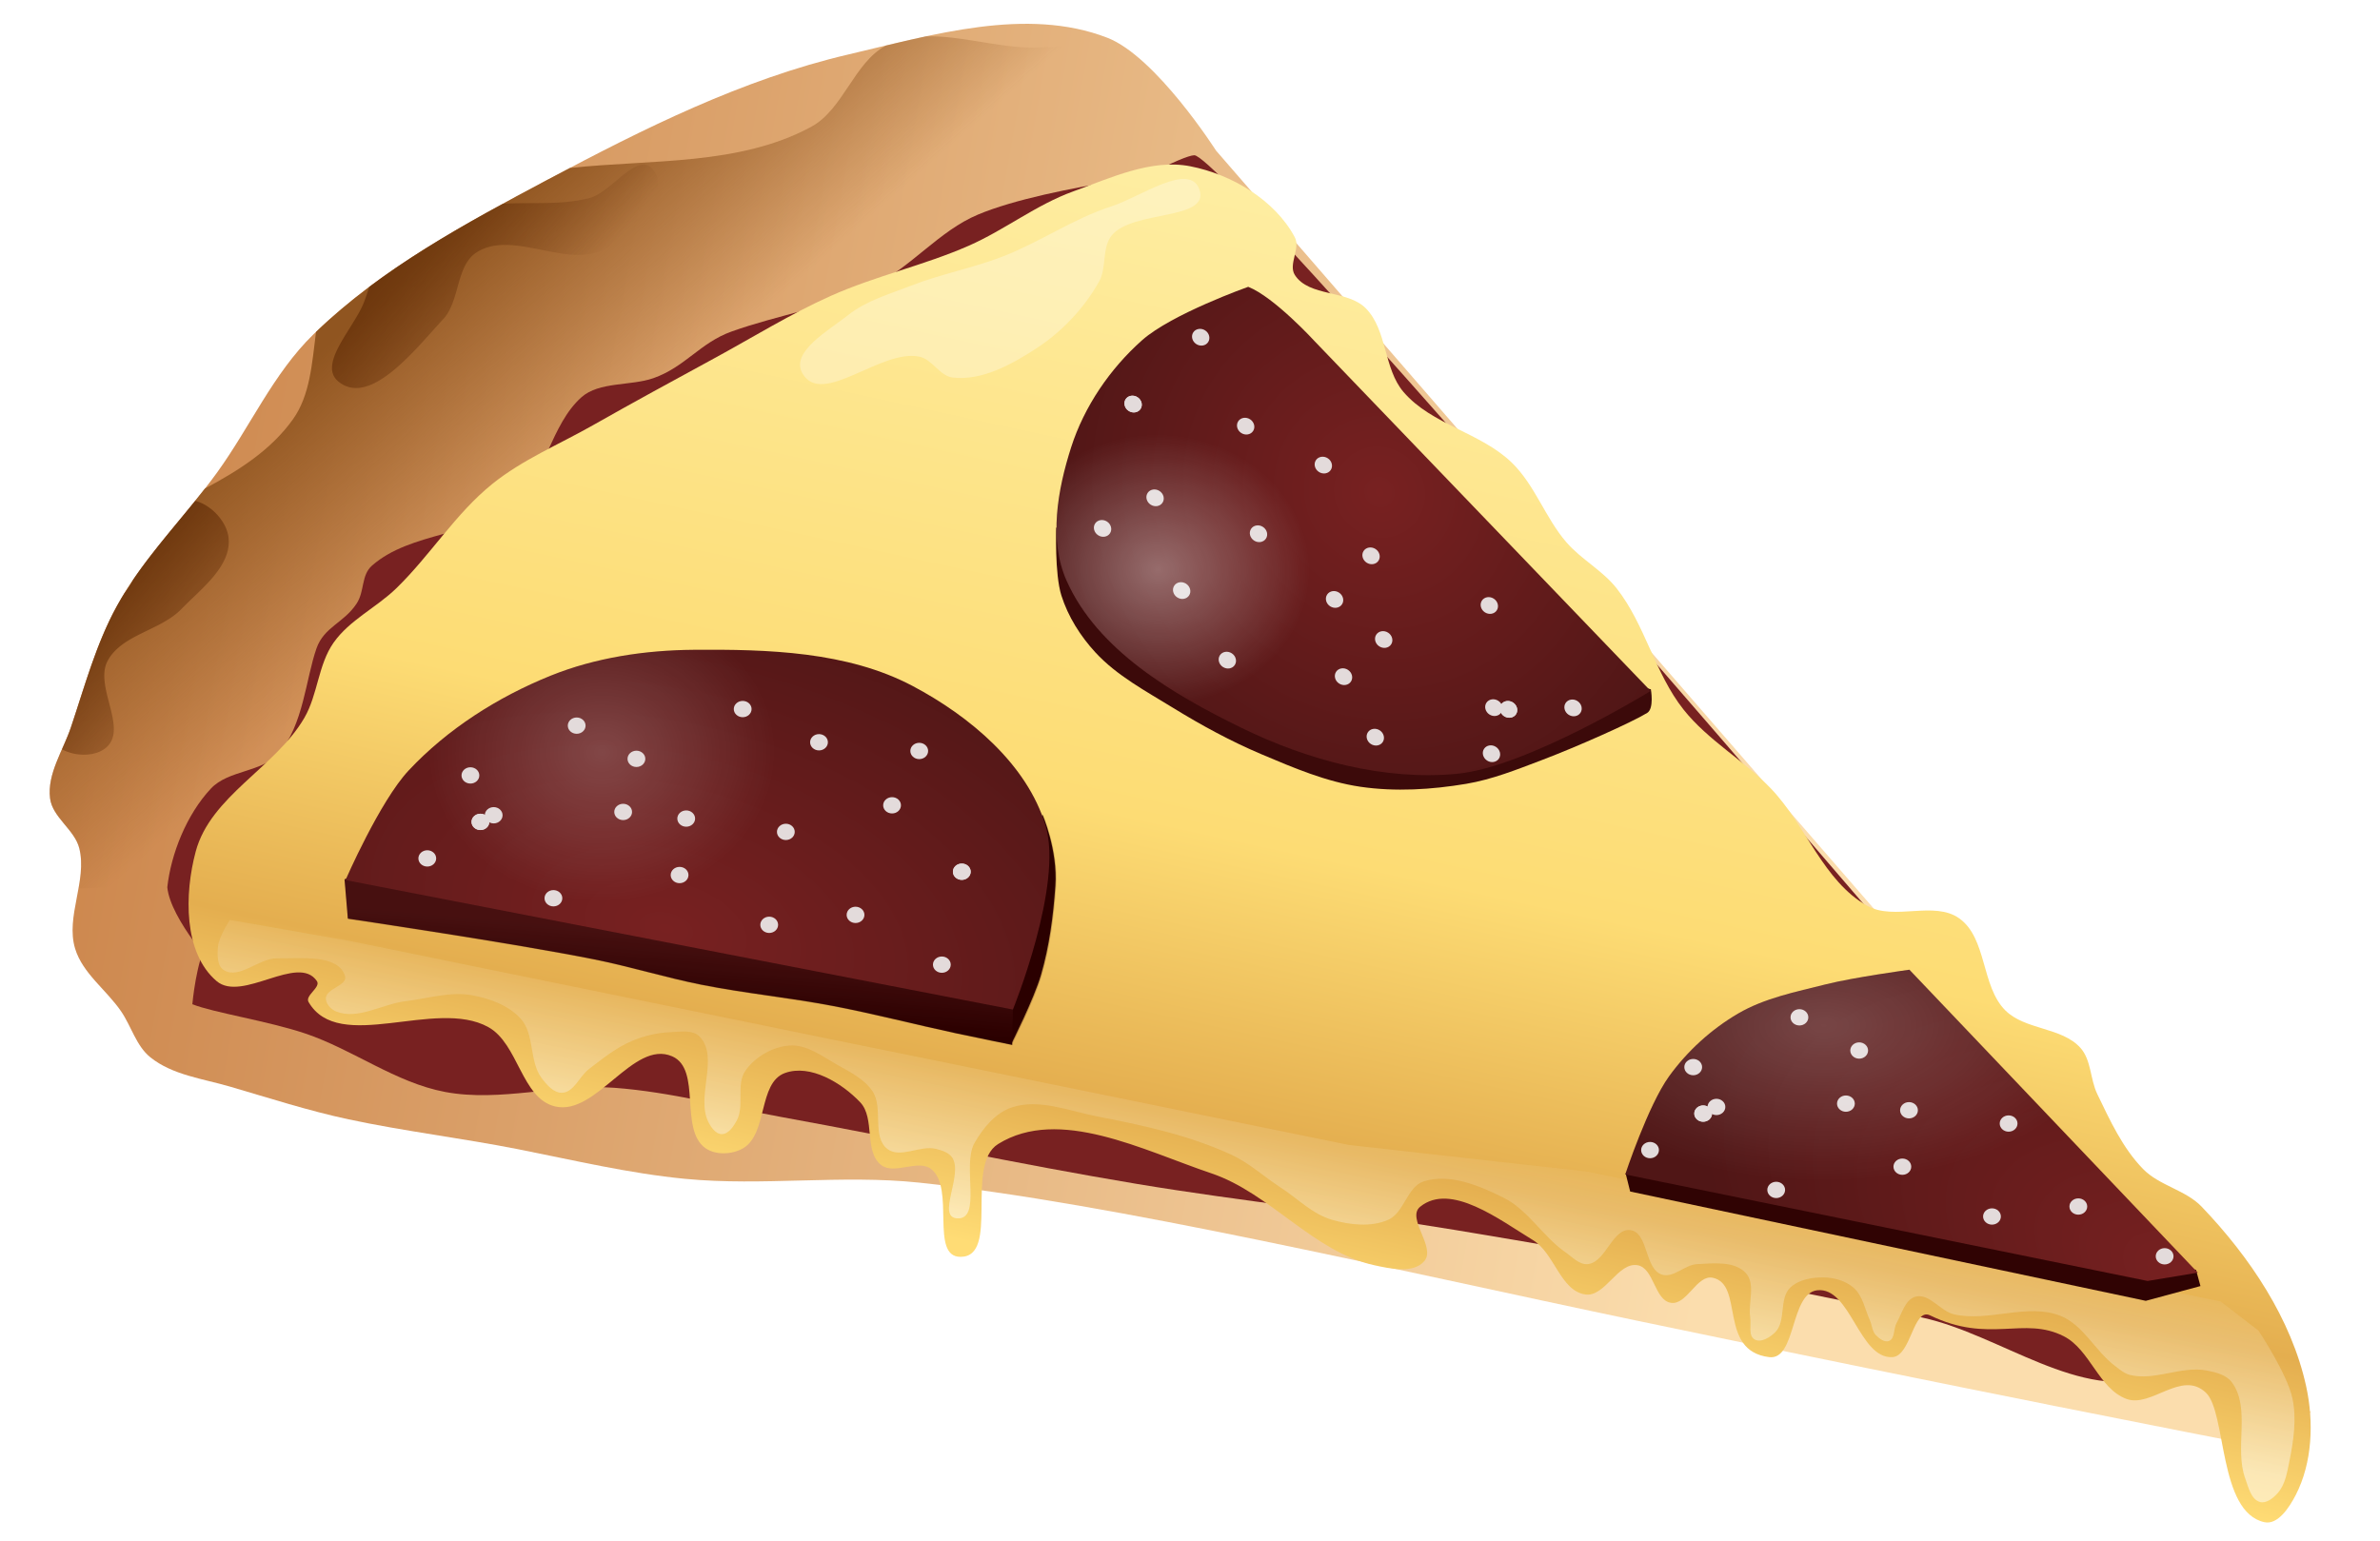
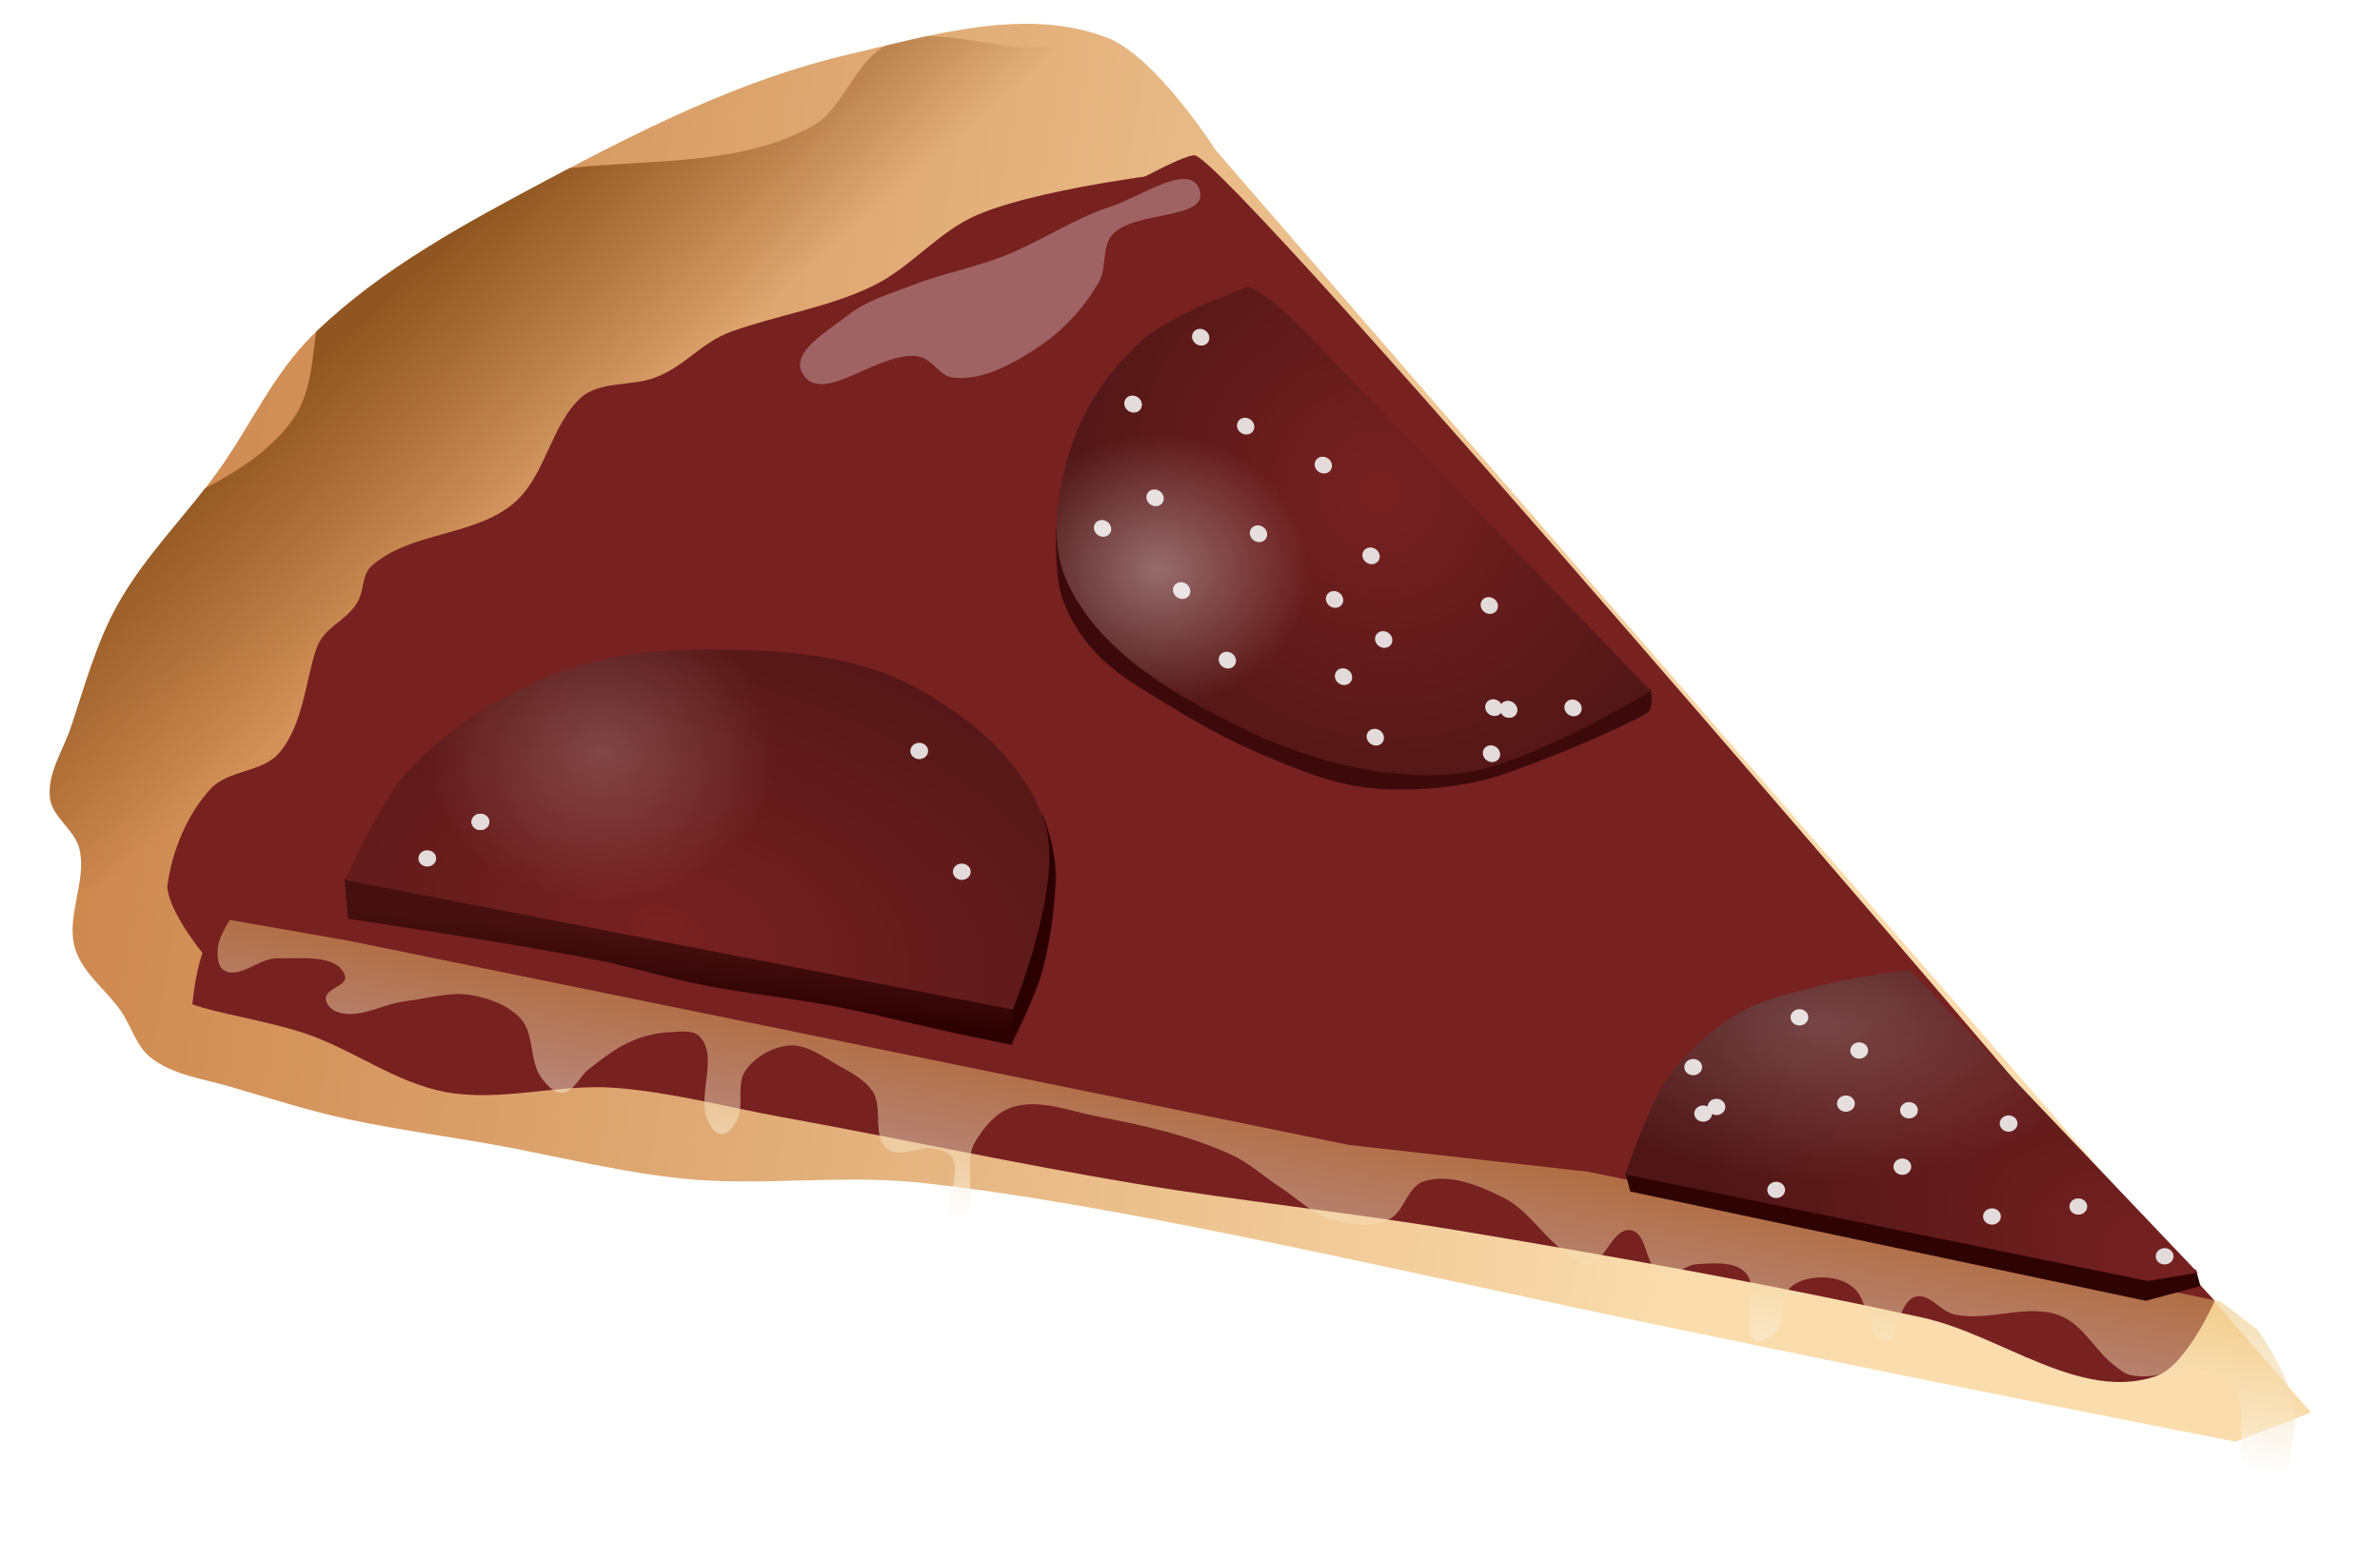
<svg xmlns="http://www.w3.org/2000/svg" xmlns:xlink="http://www.w3.org/1999/xlink" viewBox="0 0 400 259">
  <defs>
    <linearGradient id="a">
      <stop offset="0" stop-color="#782121" />
      <stop offset="1" stop-color="#501616" />
    </linearGradient>
    <linearGradient id="b" y2="425.86" gradientUnits="userSpaceOnUse" x2="233.44" y1="523.46" x1="785.2">
      <stop offset="0" stop-color="#fbddad" />
      <stop offset="1" stop-color="#c77c41" />
    </linearGradient>
    <linearGradient id="c" y2="287.59" gradientUnits="userSpaceOnUse" x2="458.36" y1="230.17" x1="407.76">
      <stop offset="0" stop-color="#905520" />
      <stop offset="1" stop-color="#905520" stop-opacity="0" />
    </linearGradient>
    <linearGradient id="d" y2="187.67" gradientUnits="userSpaceOnUse" x2="661.87" y1="518.71" x1="590.06">
      <stop offset="0" stop-color="#ffdc75" />
      <stop offset=".144" stop-color="#e4ae4f" />
      <stop offset=".39" stop-color="#fddc74" />
      <stop offset="1" stop-color="#feefa6" />
    </linearGradient>
    <linearGradient id="e" y2="258.68" gradientUnits="userSpaceOnUse" x2="437.75" y1="207.38" x1="373.5">
      <stop offset="0" stop-color="#520" />
      <stop offset="1" stop-color="#520" stop-opacity="0" />
    </linearGradient>
    <linearGradient id="f" y2="453.87" gradientUnits="userSpaceOnUse" x2="461.29" gradientTransform="translate(-133.11 -151.28) scale(1.315)" y1="437.23" x1="462.73">
      <stop offset="0" stop-color="#501616" />
      <stop offset="1" stop-color="#2b0000" />
    </linearGradient>
    <linearGradient id="k" y2="510.38" gradientUnits="userSpaceOnUse" x2="581.31" y1="456.82" x1="591.67">
      <stop offset="0" stop-color="#e7b353" />
      <stop offset="1" stop-color="#fff" />
    </linearGradient>
    <radialGradient id="m" gradientUnits="userSpaceOnUse" cy="320.06" cx="625.6" gradientTransform="matrix(.51 .014 -.012 .455 310.24 163.32)" r="86.84">
      <stop offset="0" stop-color="#fff" />
      <stop offset="1" stop-color="#fff" stop-opacity="0" />
    </radialGradient>
    <radialGradient id="i" gradientUnits="userSpaceOnUse" cy="379.21" cx="438.99" gradientTransform="matrix(.649 -.014 .012 .558 173.47 165.66)" r="78.254">
      <stop offset="0" stop-color="#fff" />
      <stop offset="1" stop-color="#fff" stop-opacity="0" />
    </radialGradient>
    <radialGradient id="j" xlink:href="#a" gradientUnits="userSpaceOnUse" cy="253.78" cx="690.15" gradientTransform="matrix(-.869 .82 -.862 -.914 1508.7 -38.897)" r="79.491" />
    <radialGradient id="n" gradientUnits="userSpaceOnUse" cy="426.25" cx="820.03" gradientTransform="matrix(1 0 0 .544 0 219.05)" r="83.675">
      <stop offset="0" stop-color="#fff" stop-opacity=".2" />
      <stop offset="1" stop-color="#fff" stop-opacity="0" />
    </radialGradient>
    <radialGradient id="l" xlink:href="#a" gradientUnits="userSpaceOnUse" cy="574.45" cx="938.14" gradientTransform="matrix(.429 -.903 1.64 .779 -417.51 924.27)" r="84.175" />
    <radialGradient id="h" xlink:href="#a" gradientUnits="userSpaceOnUse" cy="455.61" cx="455.51" gradientTransform="matrix(2.778 .665 -.386 1.61 -607.84 -613.77)" r="61.566" />
    <filter id="g" color-interpolation-filters="sRGB">
      <feGaussianBlur stdDeviation=".524" />
    </filter>
  </defs>
  <path d="M330.92 460.27c6.418 5.175 15.294 6.244 23.209 8.55 11.449 3.337 23.048 7.1 34.716 9.59 16.463 3.511 33.062 5.477 49.57 8.734 16.228 3.201 32.396 7.081 48.862 8.664 22.7 2.183 45.727-1.288 68.406 1.108 56.721 5.993 137.2 25.174 209.9 40.385 93.927 19.651 174.88 35.35 174.88 35.35l21.988-8.55-320.04-368.9s-17.53-27.465-31.76-32.983c-23.586-9.146-51.102-.871-75.735 4.887-30.926 7.228-59.918 21.718-87.951 36.646-24.122 12.846-48.843 26.113-68.406 45.197-11.724 11.437-18.498 27.039-28.095 40.31-9.544 13.199-21.465 24.82-29.317 39.09-6.088 11.065-9.413 23.454-13.437 35.425-2.3 6.839-6.979 13.604-6.108 20.766.683 5.615 7.189 9.168 8.551 14.658 2.356 9.492-4.07 19.96-1.222 29.317 2.207 7.245 9.163 12.07 13.438 18.323 2.996 4.382 4.417 10.105 8.55 13.437z" fill="url(#b)" transform="translate(-165.01 -86.926) scale(.575)" />
  <path d="M557.53 161.81c-3.895.83-7.76 1.77-11.594 2.688-9.328 4.94-12.453 18.687-21.906 23.78-20.996 11.317-46.361 9.45-70.469 12-2.2 1.157-4.407 2.305-6.594 3.47-23.809 12.678-48.185 25.78-67.625 44.468-1.167 9.059-1.686 18.48-6.781 25.594-6.4 8.937-15.719 14.868-25.688 20.188-8.806 11.308-18.823 21.812-25.719 34.344-6.088 11.065-9.413 23.467-13.438 35.438-2.3 6.84-6.996 13.588-6.125 20.75.683 5.616 7.2 9.166 8.563 14.656.942 3.8.463 7.772-.25 11.75 4.433-.201 8.76-.361 12.594-.312 19.084.243 41.527 1.22 56.188-11 18.819-15.685 9.915-50.727 26.875-68.406 36.977-38.547 98.109-42.268 146.56-64.75 34.176-15.858 91.05-17.096 120-37.031l-29.72-34.25s-16.245-25.47-30.156-32.281c-7.821.859-15.72 2.202-23.469 2.187-10.273-.02-21.112-3.594-31.25-3.28z" fill="url(#c)" transform="translate(-165.01 -86.926) scale(.575)" />
  <path d="M32.331 168.81c3.512 1.405 12.774 2.832 18.962 4.916 8.056 2.712 15.174 8.264 23.527 9.832 9.321 1.75 18.985-1.406 28.443-.702 9.48.705 18.738 3.217 28.091 4.916 19.922 3.618 39.722 7.913 59.694 11.237 17.733 2.95 35.64 4.78 53.374 7.725 26.315 4.37 52.596 9.053 78.655 14.748 13.201 2.885 26.555 14.241 39.328 9.832 5.046-1.742 9.832-12.641 9.832-12.641l-25.984-28.092S206.104 25.907 200.717 26.096c-7.794.281-127.62 72.7-165.778 132.186-1.952 3.043-2.61 10.526-2.61 10.526z" fill="#782121" />
  <path d="M36.545 163.187s-7.905-8.61-8.427-14.046c.61-5.534 3.2-12.19 7.343-16.6 2.933-3.12 8.587-2.691 11.406-5.915 4.112-4.704 4.526-12.52 6.328-17.643 1.27-3.61 4.614-4.281 6.74-7.522 1.376-2.095.734-4.764 2.596-6.395 6.541-5.735 17.276-4.868 23.877-10.535 5.328-4.573 6.154-13.171 11.322-17.762 2.975-2.644 8.275-1.87 12.07-3.196 5.321-1.861 7.872-5.95 13.128-7.836 7.874-2.824 16.363-4.048 23.877-7.725 6.357-3.11 11.031-9.2 17.557-11.939 12.108-5.08 38.626-7.725 38.626-7.725L39.354 163.891l-2.809-.702" fill="#782121" />
-   <path d="M634.9 199.79c-11.443-2.237-23.232 3.383-34.203 7.33-10.796 3.883-20.035 11.262-30.538 15.88-13.089 5.753-27.257 8.824-40.311 14.657-11.808 5.278-22.84 12.145-34.203 18.323-11.848 6.442-23.695 12.89-35.425 19.545-9.84 5.584-20.502 10.01-29.317 17.102-10.777 8.671-18.171 20.904-28.095 30.538-5.8 5.63-13.668 9.273-18.323 15.88-4.53 6.429-4.598 15.19-8.55 21.988-8.439 14.514-27.425 22.87-31.76 39.09-3.303 12.351-3.627 29.577 6.107 37.867 7.44 6.336 23.838-8.092 29.317 0 1.23 1.816-3.544 4.211-2.443 6.108 8.873 15.29 37.052-1.22 52.526 7.33 8.853 4.89 9.704 20.873 19.545 23.208 12.069 2.864 22.82-19.586 34.203-14.658 8.747 3.787 1.965 21.405 9.772 26.874 3.002 2.103 7.836 1.859 10.994 0 7.227-4.252 4.33-19.14 12.215-21.988 7.397-2.67 16.565 2.855 21.988 8.55 4.44 4.664 1.046 14.346 6.108 18.324 3.855 3.03 10.804-1.808 14.658 1.221 7.087 5.57-.463 25.652 8.55 25.652 11.589 0 1.154-26.862 10.995-32.982 17.8-11.069 42.435 1.858 62.298 8.551 17.278 5.822 29.828 22.98 47.64 26.874 4.79 1.047 11.479 2.512 14.658-1.221 3.442-4.042-5.35-12.543-1.222-15.88 8.918-7.208 23.186 3.813 32.982 9.772 6.274 3.817 8.006 14.803 15.27 15.88 5.77.856 9.516-9.52 15.268-8.55 4.835.813 4.926 10.251 9.773 10.993 4.693.719 7.567-8.302 12.215-7.329 9.289 1.944 1.503 21.351 16.49 23.209 7.963.987 6.074-18.66 14.049-19.545 9.746-1.081 12.197 20.09 21.988 19.545 5.47-.305 6.066-14.609 10.994-12.215 17.312 8.41 27.333.133 39.089 6.108 7.7 3.913 10.219 15.334 18.323 18.323 7.28 2.685 16.08-8.567 23.209-1.833 6.088 5.751 3.574 34.896 17.102 37.868 3.947.868 7.308-4.348 9.161-7.94 4.876-9.451 5.327-21.37 3.054-31.76-4.329-19.785-16.541-37.889-30.538-52.526-4.684-4.897-12.365-6.147-17.102-10.994-6.004-6.142-9.711-14.248-13.437-21.988-2.067-4.294-1.715-9.879-4.886-13.437-5.452-6.117-16.193-5.2-21.988-10.994-7.082-7.082-5.294-21.044-13.437-26.874-7.352-5.263-18.981.744-26.874-3.664-12.882-7.194-17.915-23.524-28.095-34.203-7.957-8.346-18.494-14.17-25.652-23.21-8.373-10.572-11.207-24.824-19.545-35.424-4.098-5.21-10.316-8.43-14.658-13.437-6.142-7.082-9.183-16.651-15.88-23.21-9.038-8.849-23.541-11.15-31.76-20.765-5.803-6.788-4.734-18.063-10.994-24.431-5.364-5.456-16.667-3.313-20.766-9.773-1.964-3.094 1.714-7.755 0-10.994-5.76-10.88-18.457-18.405-30.538-20.766z" fill="url(#d)" transform="translate(-165.01 -86.926) scale(.575)" />
-   <path d="M474.81 199.31c-4.423.306-10.203 8.36-15.5 9.75-8.194 2.15-16.889 1.18-25.375 1.688-13.477 7.35-26.826 15.128-39.031 24.28-.493 1.558-.986 3.089-1.563 4.563-2.955 7.556-13.712 18.193-7.343 23.219 9.318 7.354 22.465-9.634 30.53-18.344 4.95-5.344 3.648-15.602 9.782-19.531 10.635-6.812 27.037 5.265 37.875-1.219 7.671-4.59 19.474-16.625 13.438-23.219-.853-.932-1.792-1.258-2.813-1.187zm-130.78 98.281c-6.134 7.596-12.627 14.949-18.094 22.969-.026.053-.067.103-.094.156-.37.748-.788 1.46-1.25 2.156-.37.559-.77 1.102-1.187 1.625a88.356 88.356 0 00-2.25 3.844c-6.088 11.065-9.414 23.467-13.438 35.438-.722 2.146-1.68 4.292-2.625 6.438 3.894 2.223 9.944 2.2 13.03-.594 6.224-5.634-3.623-17.757.282-25.188 4.08-7.764 15.417-8.868 21.531-15.156 5.824-5.99 14.737-12.568 13.844-20.875-.508-4.721-5.011-9.606-9.75-10.812z" fill="url(#e)" transform="translate(-165.01 -86.926) scale(.575)" />
  <path d="M169.984 175.433s3.793-7.52 4.963-11.54c1.415-4.864 2.071-9.949 2.423-15.002.42-6.028-2.193-12.001-2.193-12.001l-5.654 27.119z" fill="#2b0000" />
  <path d="M387.67 408.24l.97 11.487s48.217 7.13 72.101 11.922c10.486 2.104 20.735 5.295 31.225 7.38 12.786 2.542 25.803 3.79 38.606 6.246 11.995 2.3 23.826 5.386 35.767 7.948 5.48 1.176 16.464 3.406 16.464 3.406l.284-12.206-185.93-40.025z" fill="url(#f)" transform="translate(-165.01 -86.926) scale(.575)" />
  <path d="M551.38 411.22l-7.5 35.875.25 5.906-140.75-30.28-7.219 2.905.75 8.75s36.675 5.418 54.844 9.063c7.977 1.6 15.77 4.039 23.75 5.625 9.726 1.934 19.636 2.882 29.375 4.75 9.125 1.75 18.104 4.082 27.188 6.031 4.169.894 12.531 2.594 12.531 2.594V462c.309-.614 4.972-9.916 6.469-15.062 1.872-6.435 2.753-13.158 3.219-19.844.555-7.976-2.906-15.875-2.906-15.875z" transform="matrix(.756 0 0 .756 -241.538 -173.9)" opacity=".5" filter="url(#g)" fill="#2b0000" />
  <path d="M387.97 408.46l195.07 37.85s14.793-36.374 9.534-53.816c-5.416-17.965-22.237-31.984-38.82-40.762-19.128-10.124-42.415-10.758-64.055-10.59-14.166.11-28.684 2.274-41.818 7.583-15.414 6.232-30.117 15.566-41.476 27.707-8.416 8.996-18.44 32.027-18.44 32.027z" fill="url(#h)" transform="translate(-165.01 -86.926) scale(.575)" />
  <path d="M387.97 408.46l195.07 37.85s14.793-36.374 9.534-53.816c-5.416-17.965-22.237-31.984-38.82-40.762-19.128-10.124-42.415-10.758-64.055-10.59-14.166.11-28.684 2.274-41.818 7.583-15.414 6.232-30.117 15.566-41.476 27.707-8.416 8.996-18.44 32.027-18.44 32.027z" opacity=".187" fill="url(#i)" transform="translate(-165.01 -86.926) scale(.575)" />
  <g fill="#e3dbdb">
    <path d="M73.307 144.297c0 .757-.67 1.37-1.495 1.37s-1.495-.614-1.495-1.37.67-1.37 1.495-1.37 1.495.613 1.495 1.37zM82.237 138.158c0 .756-.669 1.37-1.494 1.37s-1.495-.614-1.495-1.37.669-1.37 1.495-1.37 1.494.613 1.494 1.37z" />
    <path d="M82.237 138.158c0 .756-.669 1.37-1.494 1.37s-1.495-.614-1.495-1.37.669-1.37 1.495-1.37 1.494.613 1.494 1.37z" />
-     <path d="M84.466 137.043c0 .757-.669 1.37-1.494 1.37s-1.495-.613-1.495-1.37.669-1.37 1.495-1.37 1.494.613 1.494 1.37zM106.227 136.486c0 .757-.67 1.37-1.495 1.37s-1.495-.613-1.495-1.37.67-1.37 1.495-1.37 1.495.613 1.495 1.37zM145.281 153.788c0 .757-.669 1.37-1.495 1.37s-1.494-.613-1.494-1.37.669-1.37 1.494-1.37 1.495.614 1.495 1.37zM151.42 135.371c0 .757-.669 1.37-1.494 1.37s-1.495-.613-1.495-1.37.669-1.37 1.495-1.37 1.494.614 1.494 1.37zM126.316 119.192c0 .757-.67 1.37-1.495 1.37s-1.495-.613-1.495-1.37.67-1.37 1.495-1.37 1.495.614 1.495 1.37zM115.71 147.092c0 .757-.67 1.37-1.495 1.37s-1.495-.613-1.495-1.37.67-1.37 1.495-1.37 1.495.613 1.495 1.37zM159.789 162.157c0 .756-.67 1.37-1.495 1.37s-1.495-.614-1.495-1.37.669-1.37 1.495-1.37 1.495.613 1.495 1.37zM133.57 139.839c0 .756-.67 1.37-1.495 1.37s-1.495-.614-1.495-1.37.67-1.37 1.495-1.37 1.495.613 1.495 1.37zM98.416 121.979c0 .757-.669 1.37-1.495 1.37s-1.494-.613-1.494-1.37.669-1.37 1.494-1.37 1.495.613 1.495 1.37zM94.506 150.993c0 .757-.669 1.37-1.495 1.37s-1.494-.613-1.494-1.37.669-1.37 1.494-1.37 1.495.613 1.495 1.37zM116.824 137.6c0 .757-.669 1.37-1.495 1.37s-1.494-.613-1.494-1.37.669-1.37 1.494-1.37 1.495.614 1.495 1.37zM130.774 155.46c0 .757-.669 1.37-1.495 1.37s-1.495-.613-1.495-1.37.67-1.37 1.495-1.37 1.495.613 1.495 1.37zM139.142 124.774c0 .757-.669 1.37-1.495 1.37s-1.494-.613-1.494-1.37.669-1.37 1.494-1.37 1.495.613 1.495 1.37zM108.456 127.56c0 .757-.669 1.37-1.495 1.37s-1.495-.613-1.495-1.37.67-1.37 1.495-1.37 1.495.614 1.495 1.37zM80.557 130.347c0 .757-.67 1.37-1.495 1.37s-1.495-.613-1.495-1.37.669-1.37 1.495-1.37 1.495.613 1.495 1.37zM163.141 146.535c0 .757-.669 1.37-1.495 1.37s-1.495-.613-1.495-1.37.67-1.37 1.495-1.37 1.495.613 1.495 1.37z" />
    <path d="M163.141 146.535c0 .757-.669 1.37-1.495 1.37s-1.495-.613-1.495-1.37.67-1.37 1.495-1.37 1.495.613 1.495 1.37zM155.988 126.236c0 .757-.67 1.37-1.495 1.37s-1.495-.613-1.495-1.37.67-1.37 1.495-1.37 1.495.613 1.495 1.37z" />
  </g>
  <path d="M177.516 88.683s-.286 7.782.869 11.422c1.122 3.538 3.196 6.83 5.71 9.559 3.62 3.927 8.489 6.511 13.036 9.31 4.777 2.941 9.733 5.636 14.898 7.822 5.375 2.275 10.86 4.621 16.636 5.462 5.859.854 11.915.482 17.753-.496 4.363-.731 8.527-2.405 12.663-3.973 6.062-2.298 15.151-6.352 17.753-7.945 1.206-.739.621-3.973.621-3.973z" fill="#3c0a0a" />
  <path d="M671.31 251.01l98.136 102.17s-36.083 22.202-56.462 24.198c-21.43 2.099-43.839-3.985-63.183-13.443-19.999-9.778-42.043-22.675-51.084-43.018-5.28-11.882-2.62-26.602 1.344-38.985 3.817-11.921 11.381-22.994 20.743-31.303 8.655-7.681 31.011-15.603 31.011-15.603 7.6 2.98 19.496 15.986 19.496 15.986z" fill="url(#j)" transform="translate(-165.01 -86.926) scale(.575)" />
  <g fill="#e3dbdb">
    <path d="M263.125 118.178c.415-.633 1.31-.78 2.001-.328s.915 1.333.5 1.966-1.31.78-2 .328-.915-1.333-.5-1.966zM252.29 118.423c.415-.633 1.311-.78 2.002-.327s.914 1.332.5 1.965-1.31.78-2.001.328-.915-1.332-.5-1.966z" />
    <path d="M252.29 118.423c.415-.633 1.311-.78 2.002-.327s.914 1.332.5 1.965-1.31.78-2.001.328-.915-1.332-.5-1.966z" />
    <path d="M249.815 118.135c.415-.633 1.31-.78 2.001-.328s.915 1.332.5 1.965-1.31.78-2 .328-.915-1.332-.501-1.965zM231.303 106.683c.414-.633 1.31-.78 2.001-.328s.915 1.332.5 1.965-1.31.78-2 .328-.916-1.332-.501-1.965zM208.103 70.816c.415-.633 1.31-.78 2.001-.328s.915 1.333.5 1.966-1.31.78-2 .328-.915-1.333-.5-1.966zM192.88 82.863c.414-.633 1.31-.78 2.001-.327s.915 1.332.5 1.965-1.31.78-2.001.328-.915-1.332-.5-1.966zM205.023 110.15c.415-.634 1.31-.78 2.001-.328s.915 1.332.5 1.965-1.31.78-2 .328-.915-1.332-.5-1.965zM229.178 92.615c.414-.633 1.31-.78 2.001-.328s.915 1.333.5 1.966-1.31.78-2 .327-.916-1.332-.501-1.965zM200.548 55.87c.415-.634 1.31-.78 2.002-.329s.914 1.333.5 1.966-1.31.78-2.001.327-.915-1.332-.5-1.965zM210.262 88.902c.414-.633 1.31-.78 2.001-.327s.915 1.332.5 1.965-1.31.78-2 .328-.916-1.332-.501-1.966zM229.893 123.099c.414-.633 1.31-.78 2-.328s.916 1.332.501 1.965-1.31.78-2.001.328-.915-1.332-.5-1.965zM249.055 100.964c.415-.633 1.31-.78 2.001-.327s.915 1.332.5 1.965-1.31.78-2 .328-.915-1.332-.5-1.966zM223.047 99.946c.414-.633 1.31-.78 2.001-.327s.915 1.332.5 1.965-1.31.78-2.001.328-.915-1.332-.5-1.966zM221.157 77.363c.414-.633 1.31-.78 2.001-.328s.915 1.332.5 1.965-1.31.78-2 .328-.916-1.332-.501-1.965zM197.349 98.455c.414-.634 1.31-.78 2-.328s.916 1.332.501 1.965-1.31.78-2.001.328-.915-1.332-.5-1.965zM224.55 112.93c.414-.633 1.31-.78 2-.328s.915 1.332.5 1.965-1.31.78-2 .328-.915-1.332-.5-1.965zM249.419 125.88c.414-.634 1.31-.78 2.001-.329s.915 1.333.5 1.966-1.31.78-2 .327-.916-1.332-.501-1.965zM189.187 67.103c.415-.633 1.31-.78 2.002-.327s.914 1.332.5 1.965-1.31.78-2.001.328-.915-1.332-.5-1.966z" />
    <path d="M189.187 67.103c.415-.633 1.31-.78 2.002-.327s.914 1.332.5 1.965-1.31.78-2.001.328-.915-1.332-.5-1.966zM184.054 88.005c.415-.633 1.311-.78 2.002-.328s.914 1.332.5 1.966-1.31.78-2.001.327-.915-1.332-.5-1.965z" />
  </g>
  <path d="M387.83 436.52c.847 2.73-5.539 3.622-5.614 6.478-.044 1.641 1.499 3.277 3.023 3.887 6.35 2.544 13.505-2.216 20.298-3.023 6.458-.767 13.038-2.9 19.435-1.728 5.193.953 10.739 2.97 14.252 6.91 4.06 4.555 2.385 12.396 6.046 17.276 1.486 1.98 3.573 4.45 6.046 4.318 3.462-.184 5.021-4.802 7.774-6.91 3.963-3.033 7.934-6.246 12.524-8.205 3.533-1.508 7.39-2.442 11.23-2.592 2.908-.113 6.626-.81 8.637 1.296 5.798 6.07-1.238 17.579 2.591 25.049.79 1.542 2.153 3.46 3.887 3.455 1.937-.006 3.38-2.193 4.319-3.887 2.41-4.347-.276-10.624 2.591-14.684 2.864-4.055 8.003-7.02 12.956-7.342 4.962-.322 9.492 3.167 13.82 5.614 3.76 2.126 7.965 4.183 10.365 7.774 3.22 4.819-.26 13.29 4.319 16.843 3.753 2.912 9.649-1.174 14.252 0 1.748.446 3.774 1.075 4.75 2.591 3.205 4.976-4.603 17.24 1.296 17.707 7.52.596 1.445-15.475 5.183-22.026 2.472-4.333 6.079-8.744 10.797-10.365 7.939-2.727 16.807 1 25.049 2.592 13.378 2.582 26.935 5.51 39.3 11.229 5.183 2.396 9.46 6.398 14.253 9.501 4.995 3.234 9.397 7.853 15.116 9.501 5.256 1.515 11.4 2.194 16.41 0 4.667-2.043 5.518-9.664 10.366-11.229 7.55-2.437 16.218 1.218 23.32 4.751 7.215 3.589 11.517 11.39 18.14 15.98 2.011 1.394 4.04 3.676 6.478 3.455 5.307-.48 7.252-10.702 12.524-9.933 5.217.76 4.096 11.208 9.07 12.956 3.395 1.194 6.77-2.836 10.364-3.023 4.822-.251 10.977-.957 14.252 2.591 2.944 3.19.654 8.664 1.296 12.956.326 2.178-.62 5.393 1.296 6.478 1.862 1.055 4.549-.63 6.046-2.16 3.185-3.252 1.058-9.78 4.319-12.955 2.48-2.415 6.473-3.095 9.933-3.023 3.05.062 6.348 1.007 8.638 3.023 2.657 2.34 3.3 6.271 4.75 9.501.635 1.414.652 3.202 1.728 4.319.983 1.021 2.57 2.252 3.887 1.727 1.738-.692 1.245-3.549 2.16-5.182 1.56-2.79 2.522-6.963 5.613-7.774 3.988-1.046 7.21 4.27 11.23 5.183 10.109 2.294 21.463-3.4 31.095.431 6.721 2.674 10.185 10.353 15.98 14.684 1.344 1.005 2.688 2.19 4.318 2.592 7.281 1.792 15.096-2.72 22.458-1.296 2.656.514 5.74 1.276 7.342 3.455 5.598 7.61.665 19.192 3.887 28.072.927 2.553 1.704 6.175 4.319 6.91 1.86.523 3.897-1.15 5.183-2.591 2.242-2.516 2.791-6.197 3.455-9.501 1.191-5.935 2.114-12.216.863-18.14-1.529-7.244-9.933-19.865-9.933-19.865l-11.07-8.532-185.02-37.937-69.796-7.818-55.523-11.336-62.2-12.7-139.88-28.561-34.93-7.132-34.55-6.047s-3.21 4.95-3.455 7.774c-.205 2.366-.292 5.662 1.728 6.91 4.516 2.791 10.24-3.552 15.548-3.455 6.842.125 17.839-1.354 19.866 5.183z" opacity=".5" fill="url(#k)" transform="translate(-165.01 -86.926) scale(.575)" />
  <path d="M273.234 197.314l.745 2.98 86.658 18.374 9.187-2.483-.745-2.731z" fill="#300303" />
  <path d="M914.7 525.66l-152.69-31.14s6.68-20.217 12.826-28.706c5.324-7.355 12.32-13.735 20.155-18.323 7.778-4.555 16.914-6.343 25.652-8.55 8.015-2.026 24.431-4.276 24.431-4.276l84.286 88.562z" fill="url(#l)" transform="translate(-165.01 -86.926) scale(.575)" />
  <path d="M671.31 251.01l98.136 102.17s-36.083 22.202-56.462 24.198c-21.43 2.099-43.839-3.985-63.183-13.443-19.999-9.778-42.043-22.675-51.084-43.018-5.28-11.882-2.62-26.602 1.344-38.985 3.817-11.921 11.381-22.994 20.743-31.303 8.655-7.681 31.011-15.603 31.011-15.603 7.6 2.98 19.496 15.986 19.496 15.986z" opacity=".36" fill="url(#m)" transform="translate(-165.01 -86.926) scale(.575)" />
  <g fill="#e3dbdb">
-     <path d="M278.812 193.328c0 .757-.669 1.37-1.494 1.37s-1.495-.613-1.495-1.37.669-1.37 1.495-1.37 1.494.613 1.494 1.37zM287.74 187.19c0 .758-.668 1.371-1.494 1.371s-1.495-.613-1.495-1.37.67-1.37 1.495-1.37 1.495.613 1.495 1.37z" />
    <path d="M287.74 187.19c0 .758-.668 1.371-1.494 1.371s-1.495-.613-1.495-1.37.67-1.37 1.495-1.37 1.495.613 1.495 1.37z" />
    <path d="M289.972 186.075c0 .757-.67 1.37-1.495 1.37s-1.495-.613-1.495-1.37.67-1.37 1.495-1.37 1.495.613 1.495 1.37zM311.732 185.517c0 .757-.669 1.37-1.495 1.37s-1.494-.613-1.494-1.37.669-1.37 1.494-1.37 1.495.613 1.495 1.37zM350.792 202.814c0 .757-.669 1.37-1.495 1.37s-1.494-.613-1.494-1.37.669-1.37 1.494-1.37 1.495.613 1.495 1.37zM321.218 196.118c0 .757-.669 1.37-1.494 1.37s-1.495-.613-1.495-1.37.669-1.37 1.495-1.37 1.494.613 1.494 1.37zM365.298 211.182c0 .757-.67 1.37-1.495 1.37s-1.495-.613-1.495-1.37.67-1.37 1.495-1.37 1.495.613 1.495 1.37zM339.076 188.865c0 .756-.67 1.37-1.495 1.37s-1.495-.614-1.495-1.37.669-1.37 1.495-1.37 1.495.613 1.495 1.37zM303.92 171.01c0 .757-.67 1.37-1.496 1.37s-1.495-.613-1.495-1.37.67-1.37 1.495-1.37 1.495.613 1.495 1.37zM300.015 200.024c0 .757-.669 1.37-1.494 1.37s-1.495-.613-1.495-1.37.669-1.37 1.495-1.37 1.494.613 1.494 1.37zM322.334 186.633c0 .756-.67 1.37-1.495 1.37s-1.495-.614-1.495-1.37.67-1.37 1.495-1.37 1.495.613 1.495 1.37zM336.281 204.49c0 .757-.669 1.37-1.494 1.37s-1.495-.614-1.495-1.37.669-1.37 1.495-1.37 1.494.613 1.494 1.37zM313.963 176.59c0 .756-.67 1.37-1.495 1.37s-1.495-.614-1.495-1.37.67-1.37 1.495-1.37 1.495.613 1.495 1.37zM286.068 179.379c0 .757-.67 1.37-1.495 1.37s-1.495-.613-1.495-1.37.67-1.37 1.495-1.37 1.495.613 1.495 1.37z" />
  </g>
  <path d="M914.7 525.66l-152.69-31.14s6.68-20.217 12.826-28.706c5.324-7.355 12.32-13.735 20.155-18.323 7.778-4.555 16.914-6.343 25.652-8.55 8.015-2.026 24.431-4.276 24.431-4.276l84.286 88.562z" fill="url(#n)" transform="translate(-165.01 -86.926) scale(.575)" />
  <path d="M201.582 31.864c-1.647-4.726-9.983 1.281-14.748 2.81-6.383 2.046-12.01 6.001-18.26 8.426-5.038 1.956-10.416 2.95-15.45 4.916-3.61 1.41-7.498 2.508-10.534 4.916-3.265 2.591-9.808 6.222-7.725 9.833 3.31 5.735 13.186-4.18 19.664-2.81 2.16.457 3.423 3.267 5.618 3.512 4.93.55 9.889-2.21 14.046-4.916 4.302-2.802 8.03-6.755 10.534-11.237 1.303-2.33.434-5.645 2.107-7.725 3.478-4.325 16.574-2.485 14.748-7.725z" opacity=".3" fill="#fff" />
</svg>